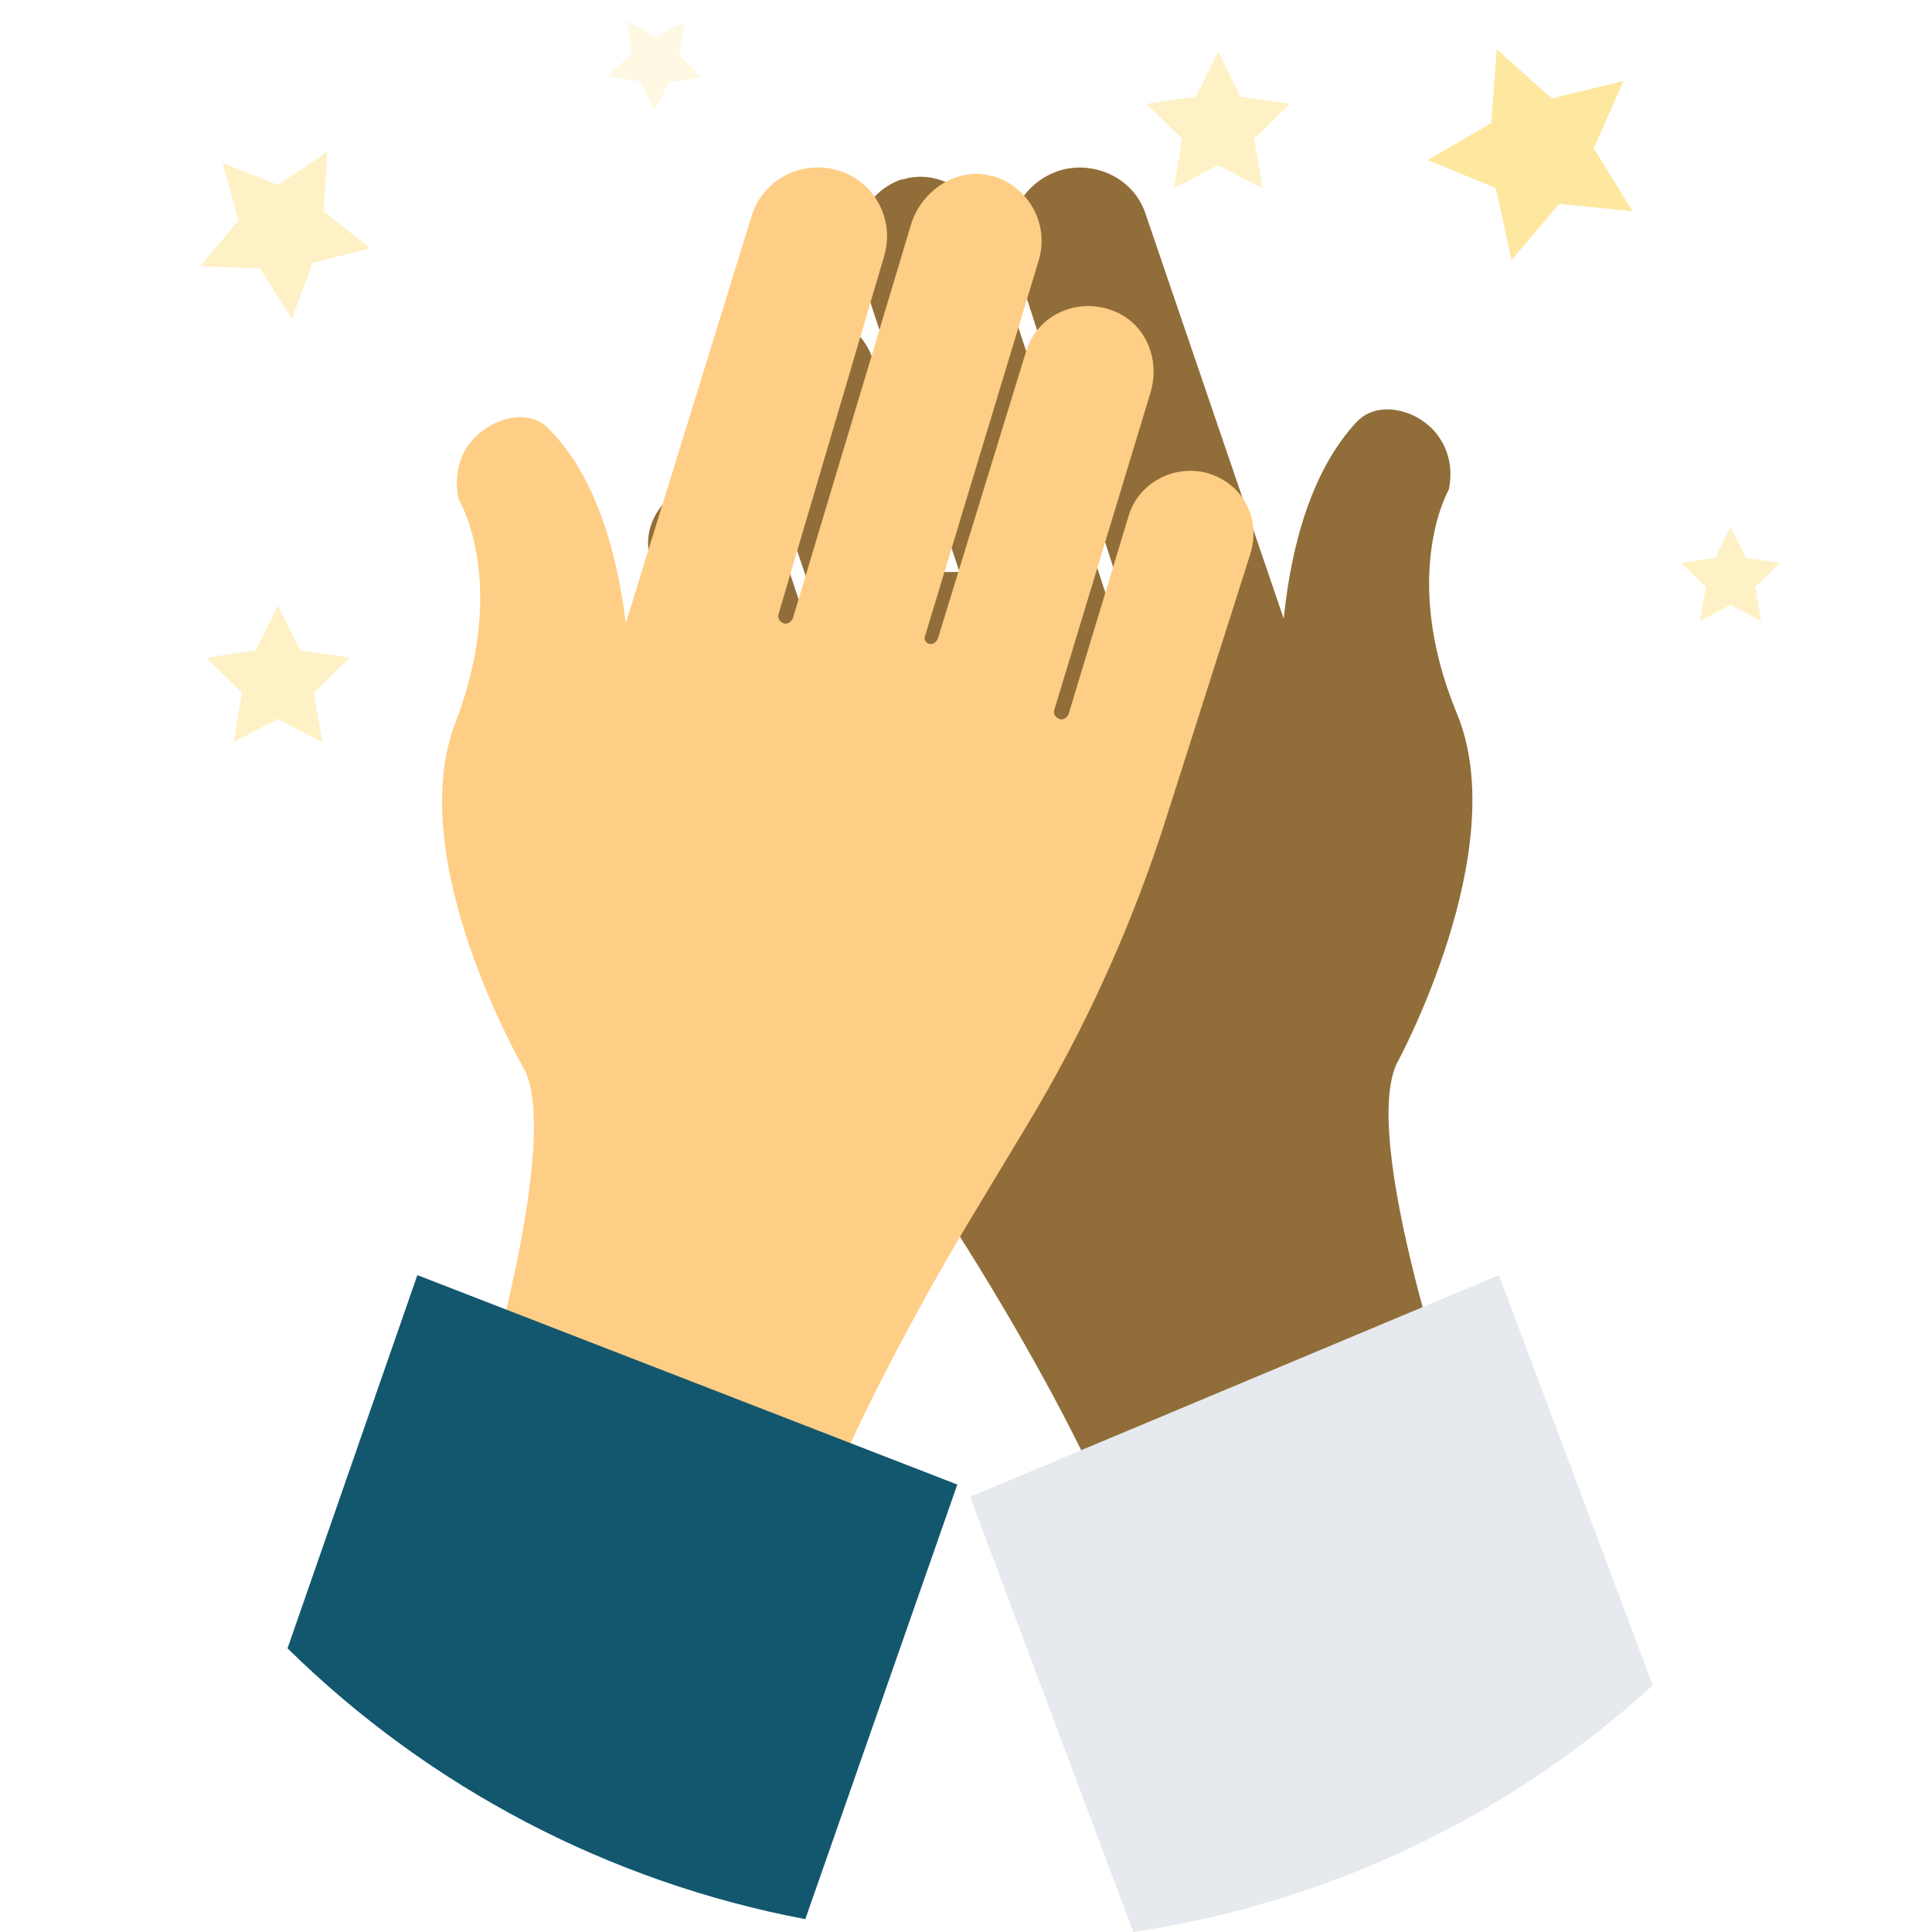
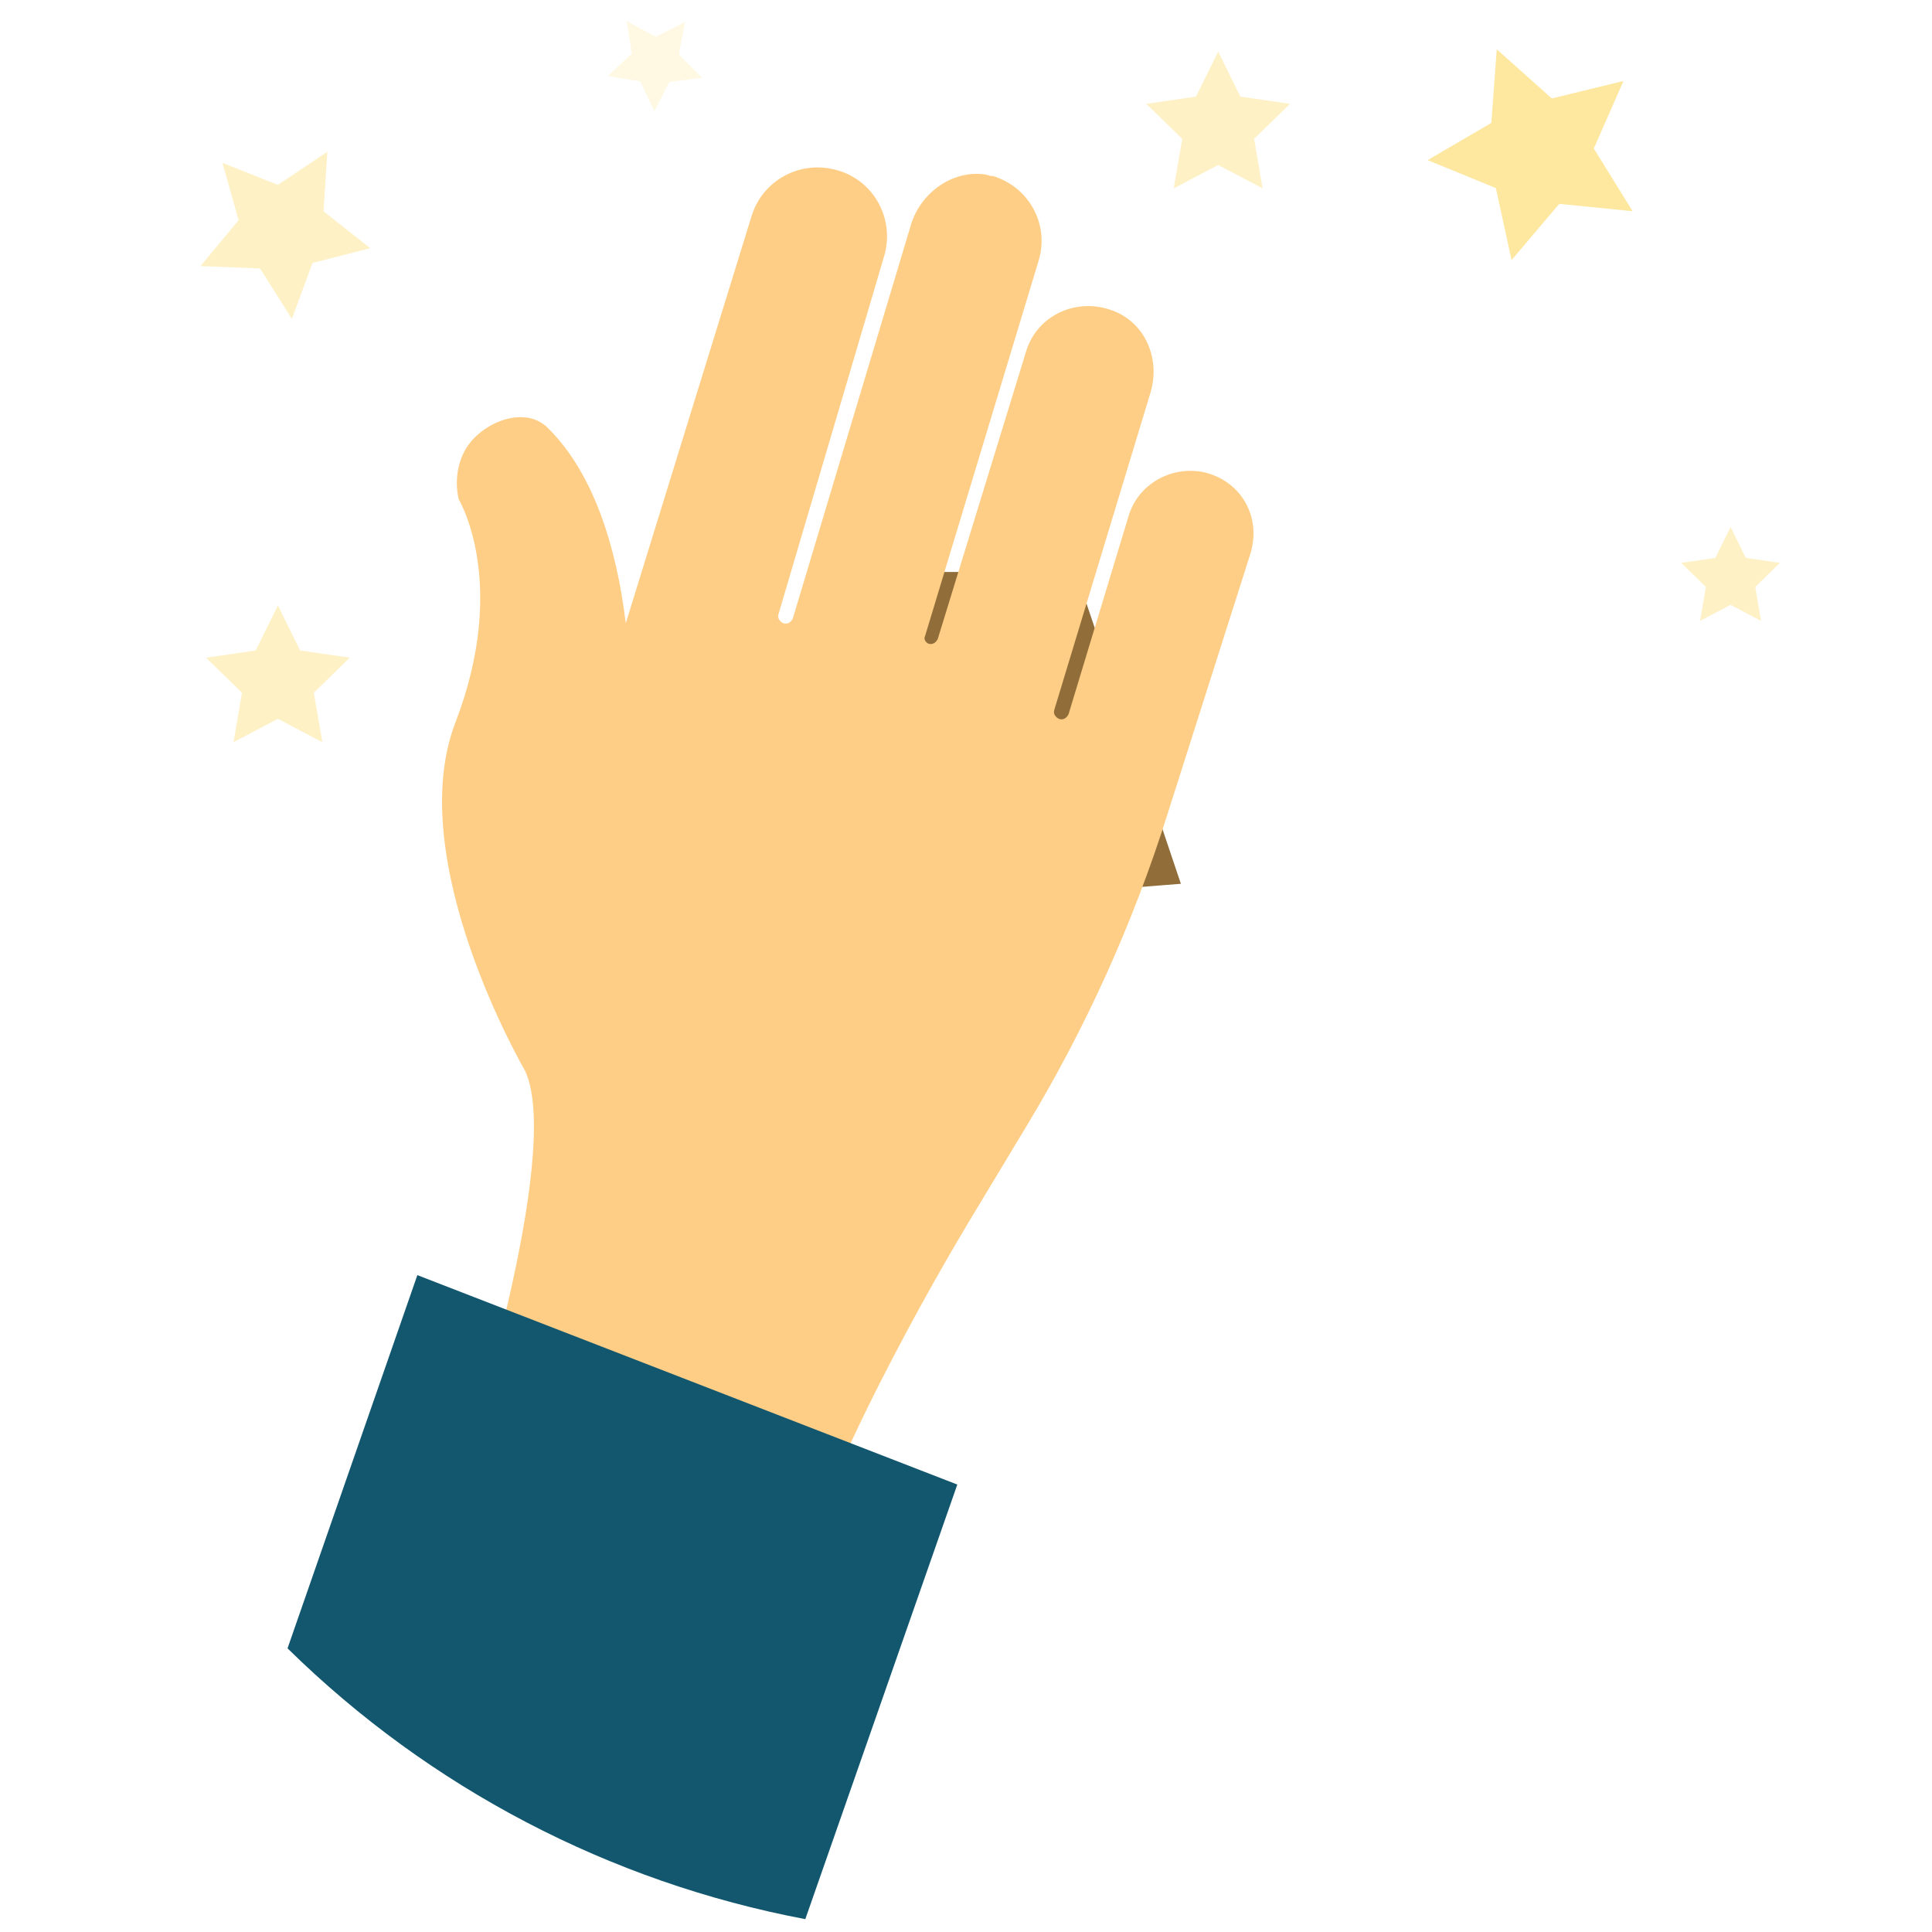
<svg xmlns="http://www.w3.org/2000/svg" width="40" height="40" viewBox="0 0 40 40" fill="none">
  <path d="M24.449 18.298L22.275 11.842H18.187C16.836 16.392 16.16 18.715 16.16 18.813C16.16 18.911 18.923 18.739 24.448 18.298H24.449Z" fill="#916E39" />
-   <path d="M14.387 10.038C15.077 9.842 15.8 10.233 16.03 10.885L17.377 14.96C17.41 15.025 17.476 15.09 17.575 15.058C17.64 15.025 17.706 14.96 17.673 14.862L15.471 8.343C15.274 7.691 15.504 6.974 16.128 6.648C16.917 6.257 17.804 6.648 18.067 7.43L20.039 13.363C20.072 13.428 20.137 13.493 20.236 13.461C20.302 13.428 20.367 13.363 20.335 13.265L17.771 5.507C17.541 4.758 17.936 3.975 18.659 3.715H18.691C18.724 3.715 18.79 3.682 18.823 3.682C19.513 3.551 20.17 4.008 20.4 4.692L23.062 12.809C23.095 12.874 23.161 12.939 23.259 12.907C23.325 12.874 23.391 12.809 23.358 12.711L20.992 5.344C20.729 4.562 21.189 3.747 21.977 3.519C22.701 3.323 23.489 3.715 23.719 4.432L26.578 12.809C26.743 11.179 27.203 9.68 28.09 8.734C28.55 8.245 29.437 8.506 29.799 9.06C29.963 9.288 30.095 9.68 29.996 10.136C29.996 10.136 28.977 11.896 30.16 14.764C31.343 17.601 28.911 22.034 28.911 22.034C28.123 23.794 30.456 30.28 30.456 30.28L23.358 32.269C22.273 29.237 19.612 25.195 19.612 25.195L18.495 23.435C17.213 21.409 16.165 19.243 15.373 16.98L13.499 11.667C13.236 11.015 13.631 10.233 14.387 10.037L14.387 10.038Z" fill="#916E39" />
-   <path d="M23.465 40C27.591 39.382 31.295 37.56 34.219 34.892L31.035 26.4L20.086 30.988L23.465 40H23.465Z" fill="#E6E9EE" />
  <path d="M24.961 9.785C24.276 9.622 23.559 10.012 23.363 10.694L22.123 14.788C22.09 14.853 22.025 14.918 21.928 14.885C21.862 14.853 21.797 14.788 21.83 14.69L23.82 8.128C24.015 7.478 23.755 6.763 23.134 6.471C22.352 6.113 21.471 6.503 21.242 7.283L19.416 13.228C19.383 13.293 19.317 13.358 19.22 13.326C19.154 13.293 19.122 13.228 19.154 13.163L21.503 5.399C21.732 4.651 21.308 3.872 20.557 3.644H20.525C20.492 3.644 20.427 3.612 20.394 3.612C19.709 3.514 19.056 4.002 18.861 4.651L16.414 12.806C16.381 12.871 16.316 12.936 16.218 12.903C16.153 12.871 16.088 12.806 16.12 12.709L18.306 5.301C18.535 4.521 18.078 3.709 17.295 3.514C16.544 3.319 15.794 3.742 15.566 4.456L12.956 12.903C12.76 11.279 12.271 9.785 11.357 8.875C10.9 8.388 10.02 8.712 9.661 9.265C9.497 9.525 9.4 9.914 9.497 10.337C9.497 10.337 10.541 12.059 9.432 14.95C8.323 17.809 10.868 22.163 10.868 22.163C11.683 23.885 9.563 30.447 9.563 30.447L16.642 32.267C17.654 29.213 20.166 25.119 20.166 25.119L21.242 23.333C22.477 21.292 23.463 19.11 24.178 16.835L25.875 11.506C26.136 10.727 25.712 9.98 24.961 9.785Z" fill="#FFCE86" />
  <path d="M5.953 34.127C8.892 37.017 12.623 38.968 16.673 39.734L19.82 30.736L8.641 26.4L5.953 34.127Z" fill="#13576F" />
  <path opacity="0.4" d="M25.221 1.068L25.681 2L26.709 2.15L25.965 2.875L26.141 3.9L25.221 3.416L24.301 3.9L24.477 2.875L23.732 2.15L24.761 2L25.221 1.068ZM35.83 10.911L36.145 11.551L36.852 11.653L36.341 12.152L36.461 12.855L35.829 12.523L35.198 12.855L35.318 12.152L34.807 11.653L35.514 11.551L35.83 10.911ZM5.754 12.535L6.214 13.467L7.242 13.616L6.498 14.342L6.674 15.366L5.754 14.883L4.834 15.366L5.01 14.342L4.266 13.617L5.294 13.467L5.754 12.535Z" fill="#FEDC6E" />
  <path opacity="0.2" d="M12.976 0.436L13.574 0.763L14.182 0.456L14.055 1.126L14.535 1.61L13.859 1.696L13.547 2.301L13.256 1.685L12.584 1.576L13.08 1.109L12.976 0.436Z" fill="#FEDC6E" />
  <path opacity="0.65" d="M33.613 1.676L32.998 3.074L33.802 4.373L32.282 4.221L31.295 5.386L30.97 3.894L29.557 3.315L30.876 2.545L30.989 1.021L32.129 2.038L33.613 1.676Z" fill="#FEDC6E" />
  <path opacity="0.4" d="M4.605 3.371L4.94 4.559L4.15 5.509L5.384 5.558L6.043 6.602L6.471 5.444L7.667 5.139L6.698 4.375L6.778 3.143L5.752 3.828L4.605 3.371Z" fill="#FEDC6E" />
</svg>